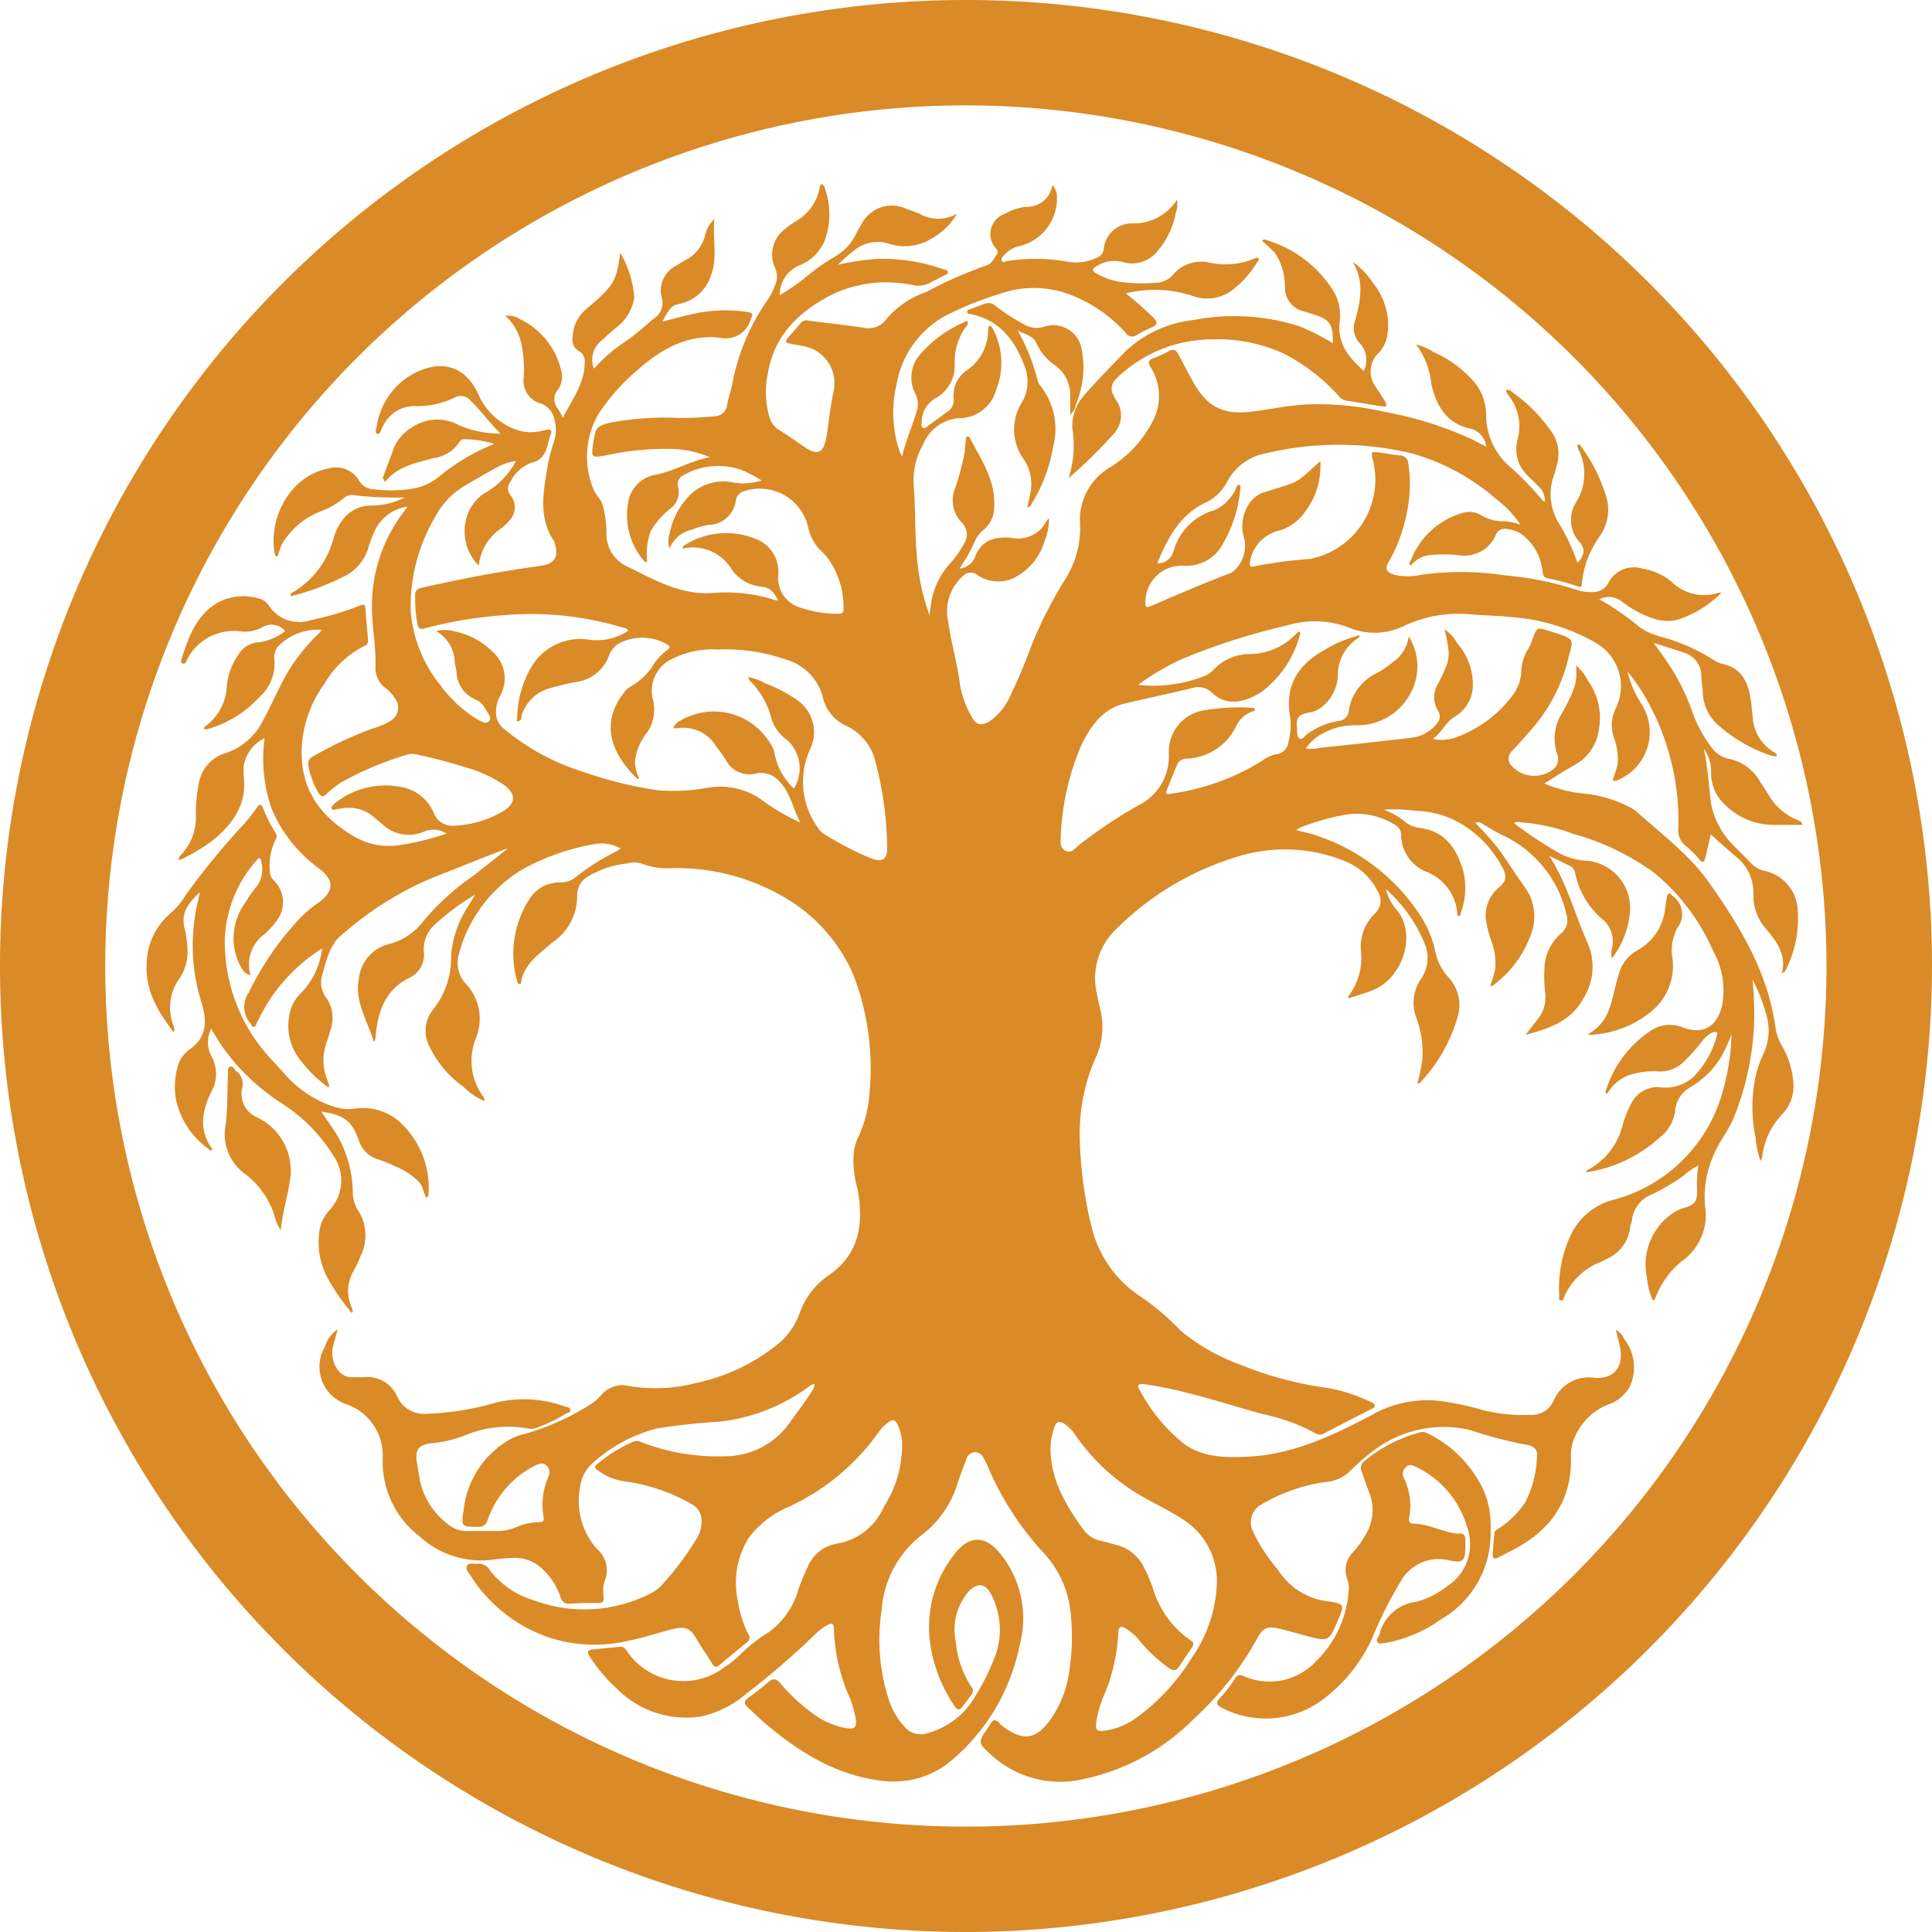
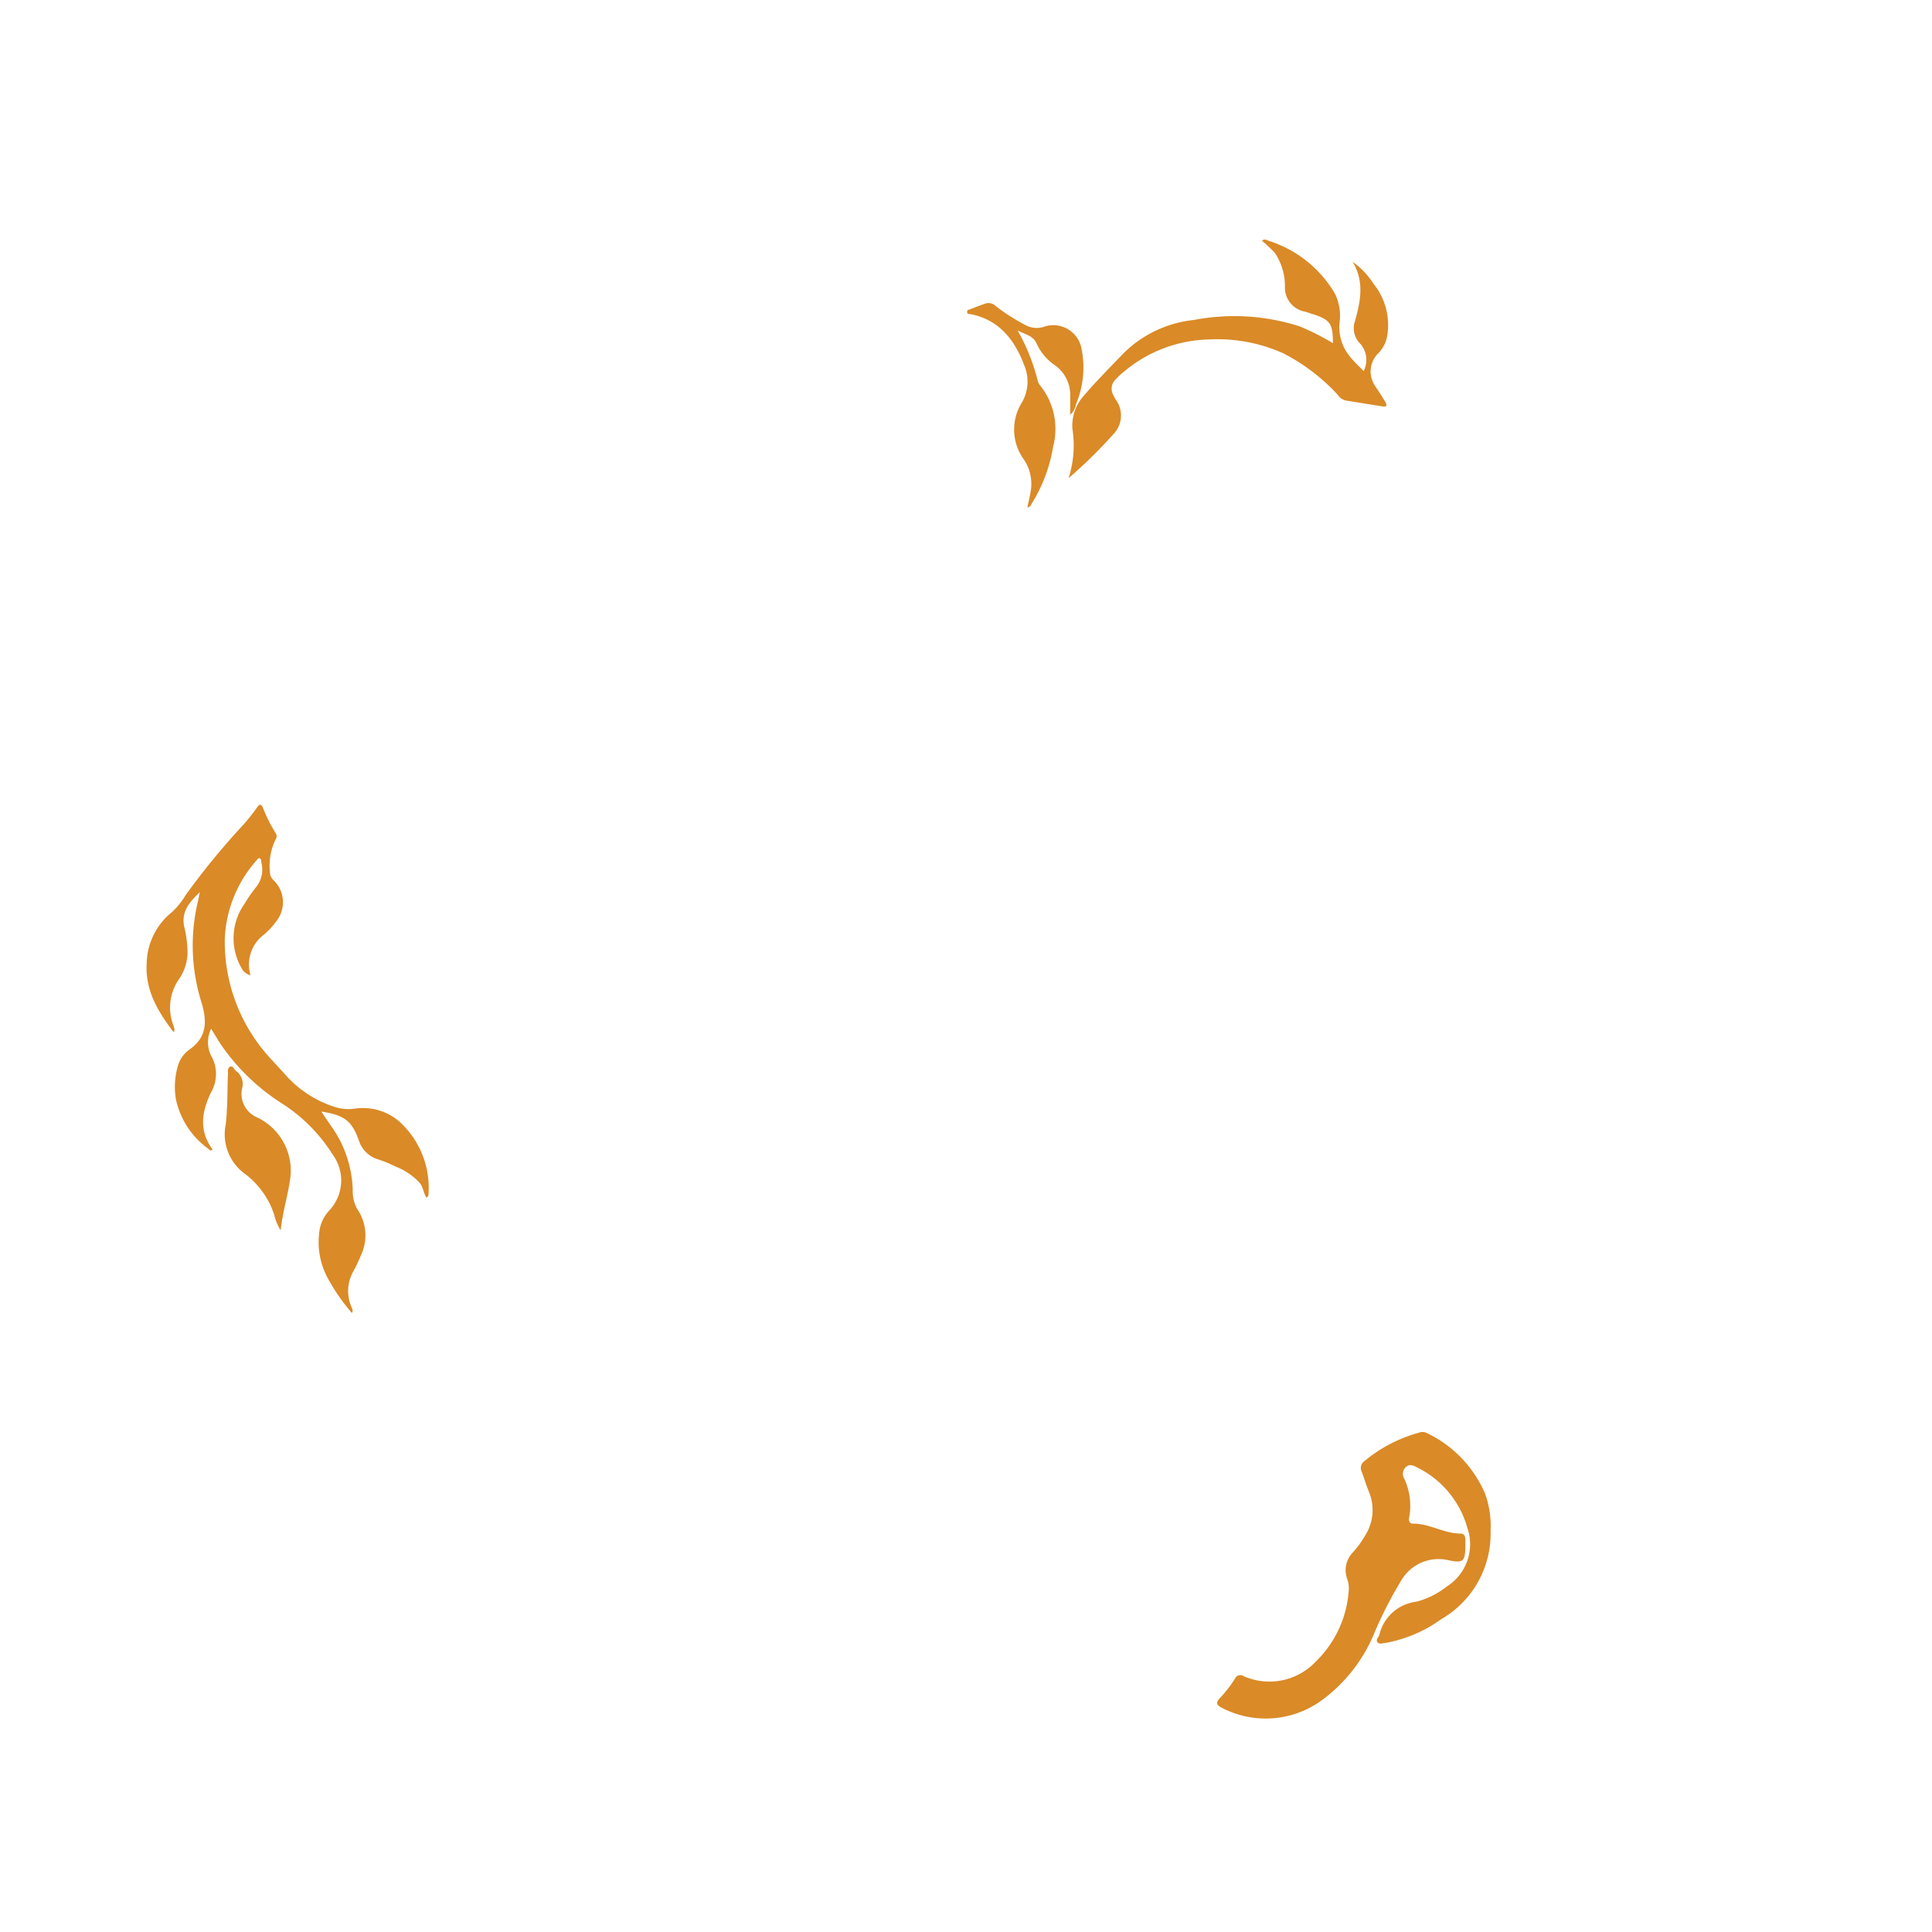
<svg xmlns="http://www.w3.org/2000/svg" viewBox="0 0 151.44 151.44">
  <defs>
    <style>.cls-1{fill:#da8a27;}</style>
  </defs>
  <title>Asset 1</title>
  <g id="Layer_2" data-name="Layer 2">
    <g id="Layer_1-2" data-name="Layer 1">
-       <path class="cls-1" d="M75.72,151.44a75.72,75.72,0,1,1,75.72-75.72A75.81,75.81,0,0,1,75.72,151.44Zm0-143.18a67.46,67.46,0,1,0,67.45,67.46A67.53,67.53,0,0,0,75.72,8.26Z" />
-       <path class="cls-1" d="M63.86,108.51a.44.44,0,0,0-.4.14,14.58,14.58,0,0,1-7.05,2.79,47.53,47.53,0,0,0-4.91.53,11.91,11.91,0,0,0-5.09,2.76,2.91,2.91,0,0,0-.94,1.84,5.66,5.66,0,0,0,1.3,4.82,2.21,2.21,0,0,1,.61,2.58,2.59,2.59,0,0,0-.05,1.24c0,.32-.09.44-.41.44-.78,0-1.55,0-2.33.06-.37,0-.53-.18-.65-.51a5.32,5.32,0,0,0-1.47-2.26,3.08,3.08,0,0,0-2.34-.82,14.33,14.33,0,0,0-1.47.13,7.11,7.11,0,0,1-5.77-1.82A7.37,7.37,0,0,1,30,114.26a4.24,4.24,0,0,0-2.85-4.19,3.1,3.1,0,0,1-1.68-4.51,2.43,2.43,0,0,1,1-1.35c-.13.47-.26.9-.36,1.33a2.19,2.19,0,0,0,.3,1.74,1.36,1.36,0,0,0,1.24.67h.85a2.57,2.57,0,0,1,2.64,1.52,2.29,2.29,0,0,0,2.32,1.35,21.67,21.67,0,0,0,5.37-.87,9.41,9.41,0,0,1,5.48.31c.14.06.38,0,.39.26s-.2.2-.32.28a12.49,12.49,0,0,1-2.3,1.11,1.28,1.28,0,0,1-.67.07,8.7,8.7,0,0,0-4.86.49,9.53,9.53,0,0,1-2.75.66c-1,.12-1.28.53-1.12,1.5.06.39.13.78.19,1.17a5.83,5.83,0,0,0,2.22,3.66,2.34,2.34,0,0,0,1.51.55c.76,0,1.52,0,2.28,0a3.81,3.81,0,0,0,1.6-.31,4.5,4.5,0,0,1,1.77-.38c.3,0,.42-.1.36-.4a5.47,5.47,0,0,1,.38-3.17.74.74,0,0,0-.17-.89c-.29-.26-.57-.1-.84,0a7.53,7.53,0,0,0-3.76,4.29.67.67,0,0,1-.74.53c-1.32,0-1.33,0-1.14-1.3a7.25,7.25,0,0,1,3.38-5.4,3.92,3.92,0,0,1,1.3-.55,19.55,19.55,0,0,0,5.37-2.42,3.5,3.5,0,0,0,.76-.68,2.16,2.16,0,0,1,2.15-.69,12.58,12.58,0,0,0,5.25-.23,15.16,15.16,0,0,0,6.23-2.9,5.53,5.53,0,0,0,1.88-2.52,6,6,0,0,1,2.26-3c2.46-1.67,2.79-4.07,2.31-6.75a8.1,8.1,0,0,1-.3-3,4.16,4.16,0,0,1,.29-1,9.51,9.51,0,0,0,.94-3.6,20.44,20.44,0,0,0-1.28-9.26,13,13,0,0,0-5.69-6.21,16.73,16.73,0,0,0-8.62-2.12,5.54,5.54,0,0,1-2.28-.36,2.06,2.06,0,0,0-1.18,0,7.39,7.39,0,0,0-3,1,1.69,1.69,0,0,0-.87,1.5,4.36,4.36,0,0,1-1.84,3.61l-.31.25c-1,.85-2.1,1.65-2.27,3.09-.2,0-.24-.06-.26-.15a7.87,7.87,0,0,1,.92-6.48,2.76,2.76,0,0,1,2.43-1.34,1.83,1.83,0,0,0,1.26-.45,18,18,0,0,1,3.17-2l.31-.21a3.07,3.07,0,0,0-1.83-.38,18,18,0,0,0-5.84,2,11,11,0,0,0-5,6.62,2.42,2.42,0,0,0,.51,2.34,4,4,0,0,1,.8,4.32A4.74,4.74,0,0,0,37.91,86c.05.08.13.15,0,.29a5.59,5.59,0,0,1-1.56-1.08A8.29,8.29,0,0,1,33.65,82a2.62,2.62,0,0,1,.25-2.8,6.54,6.54,0,0,0,1.46-4.36,8.46,8.46,0,0,1,1.46-4c.11-.2.23-.39.41-.7A18,18,0,0,0,35,71.68c-.29.23-.57.49-.86.74a2.61,2.61,0,0,0-.92,2.17A2,2,0,0,1,32,76.69c-1.8.92-2.35,2.57-2.55,4.41,0,.18,0,.38-.15.59-.46-1.65-1.5-3.1-1.18-4.9A3.13,3.13,0,0,1,30.49,74a4.87,4.87,0,0,0,2.69-1.79,19.73,19.73,0,0,1,3.94-3.58c.9-.71,1.81-1.41,2.7-2.14C37.88,67.19,36,68,34.1,68.72a26,26,0,0,0-7.3,4.55c-.95.75-1.21,2-1.55,3.17a2,2,0,0,0,.39,1.86,2.87,2.87,0,0,1,.22,2.57c-.07.29-.17.58-.27.87a4.12,4.12,0,0,0,.1,3c0,.13.18.26.06.5a9.59,9.59,0,0,1-2.09-2,4.28,4.28,0,0,1-1-3.55,3.13,3.13,0,0,1,.93-1.85,5.89,5.89,0,0,0,1.65-3.49,13.58,13.58,0,0,0-4.09,4,17.4,17.4,0,0,0-1,1.79c-.06.13-.09.33-.26.35s-.19-.2-.28-.31a1.93,1.93,0,0,1-.11-2.38,23.47,23.47,0,0,1,4.09-5.91A10.38,10.38,0,0,1,25,70.73c1.19-.89,1.22-1.72,0-2.66a11.06,11.06,0,0,1-3.74-4.76,12,12,0,0,1-.52-5.44A2.91,2.91,0,0,0,19.11,60a5.54,5.54,0,0,0,0,.91c.24,2.2-.9,3.72-2.48,5a14,14,0,0,1-2.56,1.51c-.11-.15,0-.22,0-.28a4.33,4.33,0,0,0,1.28-3.4,13.21,13.21,0,0,1,.22-2.26,3,3,0,0,1,2-2.41,5.06,5.06,0,0,0,3.07-2.64c.77-1.4,1.34-2.89,2.22-4.23A14.9,14.9,0,0,1,25,49.64c.07-.08.19-.13.17-.27a4.28,4.28,0,0,0-3.43,1.37,1.36,1.36,0,0,0-.23,1,3.52,3.52,0,0,1-1.17,2.9,8.74,8.74,0,0,1-4,2.49.42.42,0,0,1-.35,0S16,57,16,57a4.15,4.15,0,0,0,1.78-3.22,5.12,5.12,0,0,1,.91-2.47,1.93,1.93,0,0,1,1.48-.95,4.25,4.25,0,0,0,2.18-.89,1.39,1.39,0,0,0-1.83-.28,2.9,2.9,0,0,1-1.6.31,4.1,4.1,0,0,0-4.26,2.21c-.07.13-.12.39-.34.29s-.1-.29-.06-.43c.53-1.65,1.11-3.28,2.7-4.27a4.22,4.22,0,0,1,3.35-.38,1.25,1.25,0,0,1,.77.56A2.85,2.85,0,0,0,24.4,48.6a22.41,22.41,0,0,0,3.65-1.07c.55-.23.57-.2.61.41s.12,1.4.18,2.09c0,.24.05.47-.23.58a7.54,7.54,0,0,0-3.19,3,9.27,9.27,0,0,0-1.77,5.07c-.12,3.13,1.42,5.29,4,6.82a5.37,5.37,0,0,0,3.76.73A20.32,20.32,0,0,0,35,65.34a1.88,1.88,0,0,0-1.68-.19,3,3,0,0,1-3.42-.61l-.45-.36a3,3,0,0,0-2.77-.79c-.22,0-.59.17-.68,0s.24-.43.44-.57a6.31,6.31,0,0,1,4.9-1.15A3.41,3.41,0,0,1,34,63.72a1.56,1.56,0,0,0,1.65,1,8.21,8.21,0,0,0,3.78-1.13c1-.59,1.06-1.35.07-2.07a10.33,10.33,0,0,0-3-1.37,38.59,38.59,0,0,0-3.79-1,1.48,1.48,0,0,0-.78,0,25.45,25.45,0,0,0-5,2.07,6.75,6.75,0,0,0-1.32,1c-.32.32-.47.22-.67-.11A6.48,6.48,0,0,1,24.17,60a.61.61,0,0,1,.36-.7,28.79,28.79,0,0,1,4.67-2.19,5.63,5.63,0,0,0,1.36-.58,1.2,1.2,0,0,0,.36-1.85,2.79,2.79,0,0,0-.61-.67,2,2,0,0,1-.88-1.7c.06-1.47-.23-2.91-.27-4.37A12.18,12.18,0,0,1,31.74,40c.07-.09.13-.19.21-.29a3.34,3.34,0,0,0-2.59,1.93,9.13,9.13,0,0,0-.45,1.17,3.68,3.68,0,0,1-2.1,2.45,19.54,19.54,0,0,1-4,1.47c-.09-.23.08-.27.18-.32a7,7,0,0,0,3.17-4.27,4.25,4.25,0,0,1,.86-1.59,2.76,2.76,0,0,1,2.12-.92A5.86,5.86,0,0,0,31.71,39l-.51,0a28.54,28.54,0,0,1-3.46-.18A.91.91,0,0,0,27,39a6.26,6.26,0,0,1-1.91,1.1,6,6,0,0,0-3,2.58,5.69,5.69,0,0,0-.32.93c-.18,0-.2-.07-.22-.17-.55-2.54,1-6.15,4.3-6.74a2.08,2.08,0,0,1,2.31,1,1.37,1.37,0,0,0,1.14.65,10.33,10.33,0,0,0,2.72,0,4.6,4.6,0,0,0,2.41-1,15.94,15.94,0,0,1,4.31-2.55,7.92,7.92,0,0,0-2.19-.37c-.19,0-.41,0-.51.18a2.91,2.91,0,0,1-2.1,1.31c-1.38.38-2.78.63-3.76,1.86L30,37.47c.28-.75.56-1.49.83-2.24a3.32,3.32,0,0,1,1.39-1.68A3.53,3.53,0,0,1,36,33.34a8.18,8.18,0,0,0,3.24.65c-.88-.86-1.52-1.78-2.32-2.55a1,1,0,0,0-1.29-.27,6.78,6.78,0,0,1-3.25.66A2.73,2.73,0,0,0,30,33.44c-.13.21-.2.66-.44.56s0-.51,0-.76a5.68,5.68,0,0,1,2.94-4c2.17-1.09,4-.52,5,1.68A5.05,5.05,0,0,0,41,33.83a3.79,3.79,0,0,0,1.74-.13c.42-.07.6,0,.39.44l-.09.27c-.2.83-.33,1.63-1.43,1.88A3,3,0,0,0,40,37.79a.79.79,0,0,0,0,1,1.52,1.52,0,0,1-.12,2.07,4.35,4.35,0,0,1-.48.48,4,4,0,0,0-1.87,3,3.82,3.82,0,0,1-1-3.61,3.38,3.38,0,0,1,1.67-2.2,6.28,6.28,0,0,0,2.25-2.4,4.59,4.59,0,0,0-1.71.62c-.78.43-1.56.88-2.32,1.33a6.27,6.27,0,0,0-2.4,2.6,13.79,13.79,0,0,0-1.83,7.17,10.48,10.48,0,0,0,2.27,5.78A10.37,10.37,0,0,0,36.83,56a3.93,3.93,0,0,0,.42.29c.35.17.8.54,1.08.25s-.13-.69-.3-1a1.56,1.56,0,0,0-.78-.72,2.43,2.43,0,0,1-1.46-2c0-.3-.1-.6-.14-.9a2.91,2.91,0,0,0-1.46-2.45,2.65,2.65,0,0,1,1.35,0,5.92,5.92,0,0,1,3.07,1.62,2.78,2.78,0,0,1,.58,3.48,2.54,2.54,0,0,0-.3,1.48,1.63,1.63,0,0,0,.52,1,17.93,17.93,0,0,0,6.18,3.41,31.53,31.53,0,0,0,6,1.49,15.38,15.38,0,0,0,4-.22,5.6,5.6,0,0,1,4.28,1.09,16.63,16.63,0,0,0,2.86,1.65c-.6-1.16-.79-2.37-1.67-3.25a1.86,1.86,0,0,0-1.8-.59,2.06,2.06,0,0,1-2.36-1.06c-.24-.38-.53-.74-.79-1.11a3,3,0,0,0-3-1.38c-.09,0-.18,0-.33,0a1,1,0,0,1,.53-.58,5.17,5.17,0,0,1,7.2,2,1.56,1.56,0,0,1,.2.53,5,5,0,0,0,1.52,2.78A3,3,0,0,0,61.69,58a3.24,3.24,0,0,1-1.22-1.67,6.37,6.37,0,0,0-1.77-3.05s0-.1-.07-.21a4.39,4.39,0,0,1,1.33.48,11.6,11.6,0,0,1,2.56,1.35,3.05,3.05,0,0,1,1,3.78,6.17,6.17,0,0,0,.63,6.26,1.5,1.5,0,0,0,.44.43,25.15,25.15,0,0,0,3.68,1.91c.88.34,1.3.09,1.27-.85a27.29,27.29,0,0,0-.92-6.73,4.16,4.16,0,0,0-2.25-2.79,3.24,3.24,0,0,1-1.89-2.34,4.15,4.15,0,0,0-2.84-2.86,14.63,14.63,0,0,0-5.37-.8,7.08,7.08,0,0,0-3.42.66,2.78,2.78,0,0,0-1.65,3.36,3.17,3.17,0,0,1-.44,2.44,4.46,4.46,0,0,0-1,2.38,4.16,4.16,0,0,0,.34,1.3c-.07,0-.12,0-.14,0-2-1.93-3-4.32-1-6.82a1.19,1.19,0,0,1,.36-.35,5,5,0,0,0,2-1.94,5,5,0,0,1,1-1c.19-.15.23-.28,0-.41a3.85,3.85,0,0,0-3.48-.24,1.87,1.87,0,0,0-1.07,1,3.18,3.18,0,0,1-2.56,2.16,17.67,17.67,0,0,0-2.15.51,3.16,3.16,0,0,0-2.18,2.15c0,.15,0,.35-.23.42s-.12-.1-.11-.16a8.09,8.09,0,0,1,1.19-4.22,4.44,4.44,0,0,1,4.49-2,4.47,4.47,0,0,0,3-.69c0-.22-.23-.21-.35-.25a24.76,24.76,0,0,0-9.21-1,33.33,33.33,0,0,0-6.43,1.06c-.27.07-.43,0-.49-.29a10,10,0,0,1-.19-2.38c0-.4.28-.48.59-.55,2.09-.46,4.19-.9,6.3-1.25,1-.17,2-.31,3-.46s1.34-.64,1.08-1.62a.86.86,0,0,0-.1-.32c-1.26-1.88-.81-3.9-.49-5.9a13.4,13.4,0,0,1,.49-1.86,3.19,3.19,0,0,0,0-1.91,1.61,1.61,0,0,0-1-1.09,1.83,1.83,0,0,1-1.37-2,9.86,9.86,0,0,0-.2-2.76,4,4,0,0,0-1.25-2.13,1.76,1.76,0,0,1,1.17.27,5.94,5.94,0,0,1,3.21,4,1.8,1.8,0,0,1-.24,1.52,1.12,1.12,0,0,0,0,1.5,6.39,6.39,0,0,1,.38.71c.71-1.43,1.72-2.68,1.71-4.35a.85.85,0,0,0-.46-.88,1,1,0,0,1-.49-1,3,3,0,0,1,1-2.23c.33-.28.66-.56,1-.86,1.29-1.23,1.45-1.56,1.74-3.61a8.08,8.08,0,0,1,1.1,3.52,3.68,3.68,0,0,1-1.53,2.42L47,26.83a1.88,1.88,0,0,0-.44,2.07A12.62,12.62,0,0,1,49,26.78c.85-.55,1.56-1.26,2.35-1.88a1.42,1.42,0,0,0,.53-1.52A2.19,2.19,0,0,1,53,20.83c.32-.21.65-.4,1-.59a3,3,0,0,0,1.26-1.76A2.49,2.49,0,0,1,56,17.17c-.16,1.56.28,3-.28,4.44a3.28,3.28,0,0,1-2.52,2.22c-.7.13-.92.76-1.29,1.38.85-.21,1.58-.42,2.32-.58a11.63,11.63,0,0,1,4.24-.19c.59.09.58.12.35.65a2,2,0,0,1-2.32,1.39c-2.59-.32-4.74.9-6.61,2.6a15.41,15.41,0,0,0-3,3.41,6.67,6.67,0,0,0-.39,5.81c.14.45.55.76.72,1.22a8.14,8.14,0,0,1,.32,2.24,2.77,2.77,0,0,0,1.58,2.62c2.14,1.06,4.27,2.29,6.75,2.1a12.59,12.59,0,0,1,4.92.57,1.19,1.19,0,0,0,.2,0c-.3-.55-.57-1-1.28-1.06a3.26,3.26,0,0,1-2.32-1.3A3.55,3.55,0,0,0,53.52,43a.18.18,0,0,1,.08-.23,6.12,6.12,0,0,1,5.95-.39A2.75,2.75,0,0,1,61,45.11a2.42,2.42,0,0,0,1.77,2.53,9.2,9.2,0,0,0,2.85.47c.27,0,.53,0,.5-.39a6.5,6.5,0,0,0-1.39-4.17c-.12-.14-.27-.26-.4-.4a3.66,3.66,0,0,1-1-1.9,3.89,3.89,0,0,0-5.05-2.73.85.85,0,0,0-.6.69,2.18,2.18,0,0,1-2.12,1.93,6,6,0,0,0-1.36.39A2.41,2.41,0,0,0,52.48,43a1.85,1.85,0,0,1,0-1.14,5.85,5.85,0,0,1,1.66-3.11,3.74,3.74,0,0,1,3.38-.92,4.59,4.59,0,0,0,2.17-.17,9.42,9.42,0,0,0-1.59-.83,5.47,5.47,0,0,0-4.49.4.79.79,0,0,0-.46.95,1.57,1.57,0,0,1-.58,1.67A6.36,6.36,0,0,0,51,41.64,5.33,5.33,0,0,0,50.73,44c-.1.08-.17.06-.22,0a5.5,5.5,0,0,1-1.28-4.56,2.61,2.61,0,0,1,2.22-2.24c1.46-.29,2.73-1.11,4.2-1.36a8.09,8.09,0,0,0-3-.65,21.67,21.67,0,0,0-5.08.49c-1.24.22-1.24.21-1.06-1s.28-1.32,1.55-1.59a23.44,23.44,0,0,1,5.15-.33A24.93,24.93,0,0,0,56,32.63a1,1,0,0,0,1-.89c.12-.67.36-1.32.47-2a16.85,16.85,0,0,1,2.72-6.26,5.1,5.1,0,0,0,.56-1.12,1.58,1.58,0,0,0,0-1.36,2.5,2.5,0,0,1,.72-3,9,9,0,0,1,.88-.64,3.83,3.83,0,0,0,1.91-2.69.24.24,0,0,1,.14-.23c.19.06.23.24.28.39a6.05,6.05,0,0,1-.05,4.07,3.6,3.6,0,0,1-2.06,1.94,2.48,2.48,0,0,0-1.45,2.3,19.84,19.84,0,0,0,1.85-1.25,17.49,17.49,0,0,1,2.39-1.73,4.08,4.08,0,0,0,1.74-1.82,6.75,6.75,0,0,1,.39-.69A2.67,2.67,0,0,1,71,16.35c.36.12.71.26,1.07.4a2.92,2.92,0,0,0,2.94,0,5.15,5.15,0,0,1-2.08,2,3.93,3.93,0,0,1-3.19.37,2.88,2.88,0,0,0-2.78.51,11.19,11.19,0,0,0-1.27,1.12,21.05,21.05,0,0,1,2.92-.45,14.3,14.3,0,0,1,5.46.85c.11,0,.24.08.24.21s-.14.16-.24.21l-1.17.59a1.89,1.89,0,0,1-1.24.21,10,10,0,0,0-6.28.64c-2.65,1.32-4.68,3.18-5.19,6.26a7,7,0,0,0,.14,3.48,1.82,1.82,0,0,0,.81,1c.67.4,1.29.87,1.94,1.3,1,.67,1.45.48,1.69-.73.09-.46.14-.94.2-1.41.1-.77.22-1.53.38-2.29a2.94,2.94,0,0,0-2.38-3.49l-1.12-.21c-.28-.05-.3-.19-.13-.39.36-.41.72-.82,1.08-1.25a.56.56,0,0,1,.56-.15c1.43.19,2.86.34,4.29.55a1.73,1.73,0,0,0,1.87-.72,7.19,7.19,0,0,1,3.08-2.07,33.82,33.82,0,0,1,4.73-2.09c.41-.12.6-.56.83-.9.1-.16,0-.28-.08-.41a1.67,1.67,0,0,1,.64-2.71,4.68,4.68,0,0,1,1.66-.57,2,2,0,0,0,2.11-1.7,1.35,1.35,0,0,1,.36,1,3.85,3.85,0,0,1-2.89,3.77,2.25,2.25,0,0,0-1.18.64c-.13.16-.35.33-.26.53s.34,0,.52,0a14.3,14.3,0,0,1,4.57.05A3.77,3.77,0,0,0,86,20.19a.81.81,0,0,0,.52-.68,2.2,2.2,0,0,1,2.21-2,4,4,0,0,0,3.53-1.86,2.22,2.22,0,0,1-.1,1.06,6.42,6.42,0,0,1-1.4,2.94,2.55,2.55,0,0,1-2.75.89,2.61,2.61,0,0,0-2.07.33c-.4.23-.31.38,0,.57a5.77,5.77,0,0,0,1.81.65,12.54,12.54,0,0,0,3,.06A1.86,1.86,0,0,0,92,21.47a2.9,2.9,0,0,1,2.79-.89,5.85,5.85,0,0,0,3.67-.37s.1,0,.16,0c.1.16,0,.26-.09.36a7.63,7.63,0,0,1-1.73,2,3.26,3.26,0,0,1-3.3.63A9.45,9.45,0,0,0,88.25,23a27.16,27.16,0,0,1,2.18,1.92c.36.38.26.55-.15.74a11.47,11.47,0,0,0-1.16.59.6.6,0,0,1-.88-.15A11.23,11.23,0,0,0,84,23.14a8,8,0,0,0-5.67-.09,25.67,25.67,0,0,0-4.22,1.7,7.6,7.6,0,0,0-3.83,5.37,9.56,9.56,0,0,0,0,4.45,5.13,5.13,0,0,0,.43,1.22c.3-1.29.82-2.41,1.15-3.58a1.72,1.72,0,0,0-.08-1.28,2.76,2.76,0,0,1,.45-3.27,9.68,9.68,0,0,1,3.6-2.51c.11.3-.08.42-.18.56a4.66,4.66,0,0,0-.82,2.79,2.88,2.88,0,0,1-1.42,2.67A2.16,2.16,0,0,0,72.25,33c0,.19-.08.42.11.53s.3-.1.44-.2c.46-.32.92-.66,1.38-1a1.1,1.1,0,0,0,.58-1A2.41,2.41,0,0,1,75.82,29a3.78,3.78,0,0,0,1.63-3.16c0-.11,0-.26.12-.29s.21.14.27.25a5.69,5.69,0,0,1,.23,4.79,3,3,0,0,1-3,2.19,3.33,3.33,0,0,0-2.72,2.07,5.71,5.71,0,0,0-.73,3.21c.15,1.85.08,3.71.25,5.56a17.63,17.63,0,0,0,1,4.63c0-.35.07-.56.09-.77a6,6,0,0,1,1.58-3.39,7.59,7.59,0,0,0,1-1.43A1.31,1.31,0,0,0,75.42,41a2.51,2.51,0,0,1-.59-2.63,19.76,19.76,0,0,0,.8-3c0-.3.05-.6.08-.9,0-.1,0-.2.11-.25s.17.06.21.13c.9,1.69,2,3.3,1.9,5.34a2.31,2.31,0,0,1-.88,1.88,2.27,2.27,0,0,0-.69,1,13,13,0,0,1-1.16,2,1.47,1.47,0,0,0,1.21-.86c.49-1.37,1.53-1.65,2.82-1.56a2.52,2.52,0,0,0,2.58-.94,3.76,3.76,0,0,1,.41-.6,4.4,4.4,0,0,1-.34,1.8,4.7,4.7,0,0,1-2,2.66,2.89,2.89,0,0,1-3.27,0,.83.83,0,0,0-1.13.08,3.73,3.73,0,0,0-1.15,3.62c.23,1.65.72,3.25.92,4.91a8,8,0,0,0,.88,2.45c.35.69.77.81,1.43.41a4.58,4.58,0,0,0,1.56-1.85,45.31,45.31,0,0,0,1.77-4.19,33.78,33.78,0,0,1,2.64-5.15A7.52,7.52,0,0,0,84.66,41,4.75,4.75,0,0,1,87,36.64a9.14,9.14,0,0,0,3.28-3.48,4.23,4.23,0,0,0-.09-4.38c-.21-.33-.2-.54.2-.69a9.89,9.89,0,0,0,1.24-.57c.38-.21.58-.07.75.27.37.71.74,1.41,1.12,2.11,1.1,2,2.39,2.65,4.68,2.36,1.43-.18,2.84-.49,4.28-.56a23.54,23.54,0,0,1,6.09.59,28.37,28.37,0,0,1,6.86,2.16c.35.18.69.39,1.09.55a1.64,1.64,0,0,0-.75-1.19,1.38,1.38,0,0,0-.41-.19c-1.91-.38-2.73-1.75-3.14-3.49A6.18,6.18,0,0,0,111,27a4.62,4.62,0,0,1,1.38.6A9.2,9.2,0,0,1,115.61,30a4.11,4.11,0,0,1,.88,2.47,5.39,5.39,0,0,0,2,4.23,24.15,24.15,0,0,1,2.33,2.41c.07.08.11.2.28.2a1.59,1.59,0,0,0-.56-1.24c-.25-.28-.55-.52-.8-.8a2.84,2.84,0,0,1-.8-2.77,3.88,3.88,0,0,0-.65-3.45.78.78,0,0,1-.23-.47c.21-.1.35.07.48.16a12.39,12.39,0,0,1,3,3,3,3,0,0,1,.51,2.64c-.07.28-.13.56-.22.82a4.33,4.33,0,0,0,.31,3.73,15.81,15.81,0,0,1,1.51,3.19c.55-.55.62-1.12.21-1.57a2.6,2.6,0,0,1-.38-3.08l0,0a4.22,4.22,0,0,0,.33-4.07.88.88,0,0,1-.15-.56c.05,0,.13,0,.15,0a12.6,12.6,0,0,1,2.19,4.45,3.65,3.65,0,0,1-.68,2.85,7.46,7.46,0,0,0-1.32,3.58c0,.31-.15.32-.35.24a16,16,0,0,0-2.35-.63c-.32-.06-.35-.29-.39-.55a4.14,4.14,0,0,0-1.53-2.82,2.39,2.39,0,0,0-1.25-.49.75.75,0,0,0-.9.51,2.69,2.69,0,0,1-2.89,1.54,10.68,10.68,0,0,0-2.33,0,2.23,2.23,0,0,0-1.43.82c-.19-.17-.08-.3,0-.4a6.19,6.19,0,0,1,4.08-3.74,1.78,1.78,0,0,1,1.43.18,3.34,3.34,0,0,0,1.79.48,4.2,4.2,0,0,1,1.3.27,8,8,0,0,0-1.89-2,17.12,17.12,0,0,0-6.59-3.58,24.64,24.64,0,0,0-11.55,0,4.29,4.29,0,0,0-3,2.29,3.66,3.66,0,0,1-1.73,1.59c-2,1-2.91,2.79-3.71,4.73a1.29,1.29,0,0,0,1.29-1A4.62,4.62,0,0,1,95.15,40a3.28,3.28,0,0,0,1.71-1.67c0-.1.1-.21.16-.31s.06,0,.1,0a.16.16,0,0,1,.11.22,10.45,10.45,0,0,1-1.56,4.7,3.2,3.2,0,0,1-2.89,1.4,2.86,2.86,0,0,0-3,2.85c0,.32,0,.48.4.33,2.11-.9,4.21-1.83,6.36-2.63a2.62,2.62,0,0,0,1-2.63,3.23,3.23,0,0,1,.25-2.58,2.28,2.28,0,0,1,1.32-1.1l1.25-.39c1.37-.42,1.37-.42,3.13-2.05a5.93,5.93,0,0,1-1.21,4,3.76,3.76,0,0,1-2,1.45A3,3,0,0,0,98,43.94c-.07.35-.09.57.43.43a35.88,35.88,0,0,1,4.27-.56,6.34,6.34,0,0,0,4.93-7.7c-.19-.71-.18-.72.58-.63.5.07,1,.17,1.52.22a.66.66,0,0,1,.66.63,10.73,10.73,0,0,1-.07,3.62,12.51,12.51,0,0,1-1.47,4.1c-.31.54-.18.8.43,1a4.69,4.69,0,0,0,2.14,0,23,23,0,0,1,6.63.06,24.53,24.53,0,0,1,5.61,1.15,3.23,3.23,0,0,0,1.12.15,1.37,1.37,0,0,0,1.28-.69,2.24,2.24,0,0,1,2.68-1.15,4.87,4.87,0,0,1,2.25,1,3.66,3.66,0,0,0,3.73.89s.11,0,.22,0a8.5,8.5,0,0,1-3.42,2.11,3.36,3.36,0,0,1-2-.11,8.61,8.61,0,0,1-2.38-1.3,1.65,1.65,0,0,0-1.78-.19,21.28,21.28,0,0,1,3.21,2.23,5.73,5.73,0,0,0,1.89.78,15.12,15.12,0,0,1,3.86,1.75,2.5,2.5,0,0,0,.73.32c1.52.35,2,1.49,2.19,2.84.06.42.09.83.14,1.25A3.44,3.44,0,0,0,139,58.93c.13.07.29.13.27.36a2.91,2.91,0,0,1-1-.26,11.92,11.92,0,0,1-3.53-2.14,3.55,3.55,0,0,1-1.26-2.46c0-.45-.11-.9-.12-1.36A1.9,1.9,0,0,0,132,51.16c-.75-.26-1.51-.49-2.38-.77.36.5.66.91.95,1.33a17.31,17.31,0,0,1,2,3.83,10.14,10.14,0,0,0,1.71,3.19,2.22,2.22,0,0,0,1.25.74,3.63,3.63,0,0,1,2.44,1.8c.24.36.47.73.71,1.1a4.51,4.51,0,0,0,2.15,1.87l.36.17s0,.06.12.24c-.79,0-1.52,0-2.24,0a5.48,5.48,0,0,1-4.12-1.85,3.4,3.4,0,0,1-.83-2.25,2.91,2.91,0,0,0-.57-1.87c.33,1.52.39,2.94.58,4.35a6.43,6.43,0,0,0,2.06,3.53c.36.38.74.75,1.11,1.14a2,2,0,0,0,1,.55,3.28,3.28,0,0,1,2.61,3.06,8.82,8.82,0,0,1-1,4.83s-.08.06-.24.17c.37-1.51-.4-2.51-1.23-3.5a3.88,3.88,0,0,1-1-2.65,3.62,3.62,0,0,0-1.34-3c-.68-.57-1.34-1.16-2-1.77-.15.64-.28,1.24-.43,1.84-.07.33-.2.44-.47.12a6.31,6.31,0,0,0-1-1,1.55,1.55,0,0,1-.64-1.46,19.47,19.47,0,0,0-2.5-10.09,15.09,15.09,0,0,0-1.49-2.18,8.44,8.44,0,0,0,1.1,2.56,4.07,4.07,0,0,1-1.65,5.86c-.18.08-.36.23-.62.11a10.34,10.34,0,0,0,.39-1.23,4.52,4.52,0,0,0-.27-2.06,3,3,0,0,1,.17-2.42,3.92,3.92,0,0,0-1.6-5.06,15.48,15.48,0,0,0-6.4-2c-1.15-.13-2.31-.14-3.46-.24a10,10,0,0,0-5.19.92,5.22,5.22,0,0,1-4.31.12,7.5,7.5,0,0,0-4.86-.16,51.36,51.36,0,0,0-8.27,2.65,19.81,19.81,0,0,0-3.39,2,10.91,10.91,0,0,0,5.18-.68,2,2,0,0,0,.7-.47,3.92,3.92,0,0,1,2.9-1.26,5.06,5.06,0,0,0,3.67-1.66,1.13,1.13,0,0,1,.18-.12c.19.18,0,.34,0,.47A8.22,8.22,0,0,1,99,54.15a4.68,4.68,0,0,1-1.81.8,2.39,2.39,0,0,1-2.2-.66,1.5,1.5,0,0,0-1.51-.36c-1.77.42-3.55.8-5.32,1.22S85.42,57,84.7,58.55a20.24,20.24,0,0,0-1.54,6.73c0,.49-.17,1.12.34,1.4s.81-.26,1.17-.51a36.44,36.44,0,0,1,4.58-3.05,4.27,4.27,0,0,0,2.37-4,3.3,3.3,0,0,1,2.93-3.47,16.32,16.32,0,0,1,3.56-.17c.1,0,.2,0,.25.11s-.13.16-.22.19a2.23,2.23,0,0,0-1.21,1.07,4.49,4.49,0,0,1-4,2.62.78.78,0,0,0-.7.58c-.28.62-.52,1.26-.77,1.89-.13.33,0,.33.3.28A18.33,18.33,0,0,0,99,59.59a2.46,2.46,0,0,1,1-.46,1.09,1.09,0,0,0,1-1,5,5,0,0,0,.13-1.92c-.44-2.44.6-4.1,2.67-5.25a9.81,9.81,0,0,1,2.8-1.17c-.05.11-.06.18-.1.2A3.44,3.44,0,0,0,104.87,53a3.34,3.34,0,0,1-1.2,2.37,2.06,2.06,0,0,1-1,.47c-.91.17-1.09.39-1,1.29,0,.27,0,.66.21.77s.43-.24.63-.39a5.64,5.64,0,0,1,2.44-1,.86.86,0,0,0,.77-.77,3.89,3.89,0,0,1,2.11-2.93,7.74,7.74,0,0,0,1.36-.92,2.85,2.85,0,0,0,1.23-2,4.36,4.36,0,0,1,.49,3.62,4.71,4.71,0,0,1-4.58,3.34,5.25,5.25,0,0,0-3.06.89,3.51,3.51,0,0,0-.91.93,3.19,3.19,0,0,0,1.17-.06c2.37-.25,4.74-.5,7.11-.78a3,3,0,0,0,2-1.12.81.81,0,0,0,.08-1,2,2,0,0,1,0-2.11c1-2,1-2.07.52-4.27a3.25,3.25,0,0,1,1,1.11,4.92,4.92,0,0,1,1.21,3.17,2.89,2.89,0,0,1-1.42,2.57c-.72.42-1,1.25-1.73,1.74a3.37,3.37,0,0,0,2.06-.21,9.61,9.61,0,0,0,4.16-3.15,3.36,3.36,0,0,0,.73-1.94,3.39,3.39,0,0,1,.52-1.72,4.77,4.77,0,0,0,.37-.83c.33-.89.34-.92,1.27-.62,2.25.73,1.9.51,1.45,2.45a13.17,13.17,0,0,1-3,5.48c-.43.51-.89,1-1.33,1.48a.8.8,0,0,0,0,1.21,2.39,2.39,0,0,0,3.12.3,1,1,0,0,0,.42-1.22,3.79,3.79,0,0,1,.35-3.23,12.57,12.57,0,0,0,1-2.09,4,4,0,0,0,.1-1.67,3.4,3.4,0,0,1,.94,1.18,5,5,0,0,1,.88,3.77,3.75,3.75,0,0,1-1.92,2.86c-.79.43-1.54.94-2.37,1.44a10.23,10.23,0,0,0,3.07.79,9.87,9.87,0,0,1,3.68,1.1,2.62,2.62,0,0,1,.43.27c2,1.82,4.17,3.39,5.72,5.59,2.47,3.5,4.68,7.14,5.24,11.52a4.23,4.23,0,0,0,.5,1.32,6.63,6.63,0,0,1,.89,3,3.19,3.19,0,0,1-.83,2.29,5.72,5.72,0,0,0-1.62,3.42A2.91,2.91,0,0,1,138,91a6.77,6.77,0,0,1-.38-1.79A11.59,11.59,0,0,1,137.7,84a10,10,0,0,1,.52-1.38,4.24,4.24,0,0,0,.27-2.93,13.09,13.09,0,0,0-1.12-2.9,28.87,28.87,0,0,1,.14,2.93,22.27,22.27,0,0,1-1.65,8c-.44,1-1.17,1.86-1.57,2.9a8,8,0,0,0-.64,3.93,4.41,4.41,0,0,1-1.74,4.25,6.75,6.75,0,0,0-2.12,2.85.4.4,0,0,1-.23.29,5.57,5.57,0,0,1-.46-1.78,4.87,4.87,0,0,1,1.93-5,3.31,3.31,0,0,1,1-.49c.79-.22,1-.48,1-1.31a8.83,8.83,0,0,1,.1-2,5.12,5.12,0,0,0-1.18.81,16.89,16.89,0,0,1-2.5,1.47,2.44,2.44,0,0,0-1.52,1.91c0,.22-.13.44-.15.66a3.08,3.08,0,0,1-1.86,2.48c-.13.07-.26.15-.4.21a5.12,5.12,0,0,0-2.9,2.73c-.05.12-.08.35-.28.3s-.11-.25-.12-.39a9.85,9.85,0,0,1,.91-4.75,5.12,5.12,0,0,1,3.4-2.76,12.07,12.07,0,0,0,8.55-8.65,17.55,17.55,0,0,0,.65-4.33,10.42,10.42,0,0,1-1,2.09,7.23,7.23,0,0,1-2.22,2.08,2.31,2.31,0,0,0-1.21,1.93,3.18,3.18,0,0,1-1.19,2,10.88,10.88,0,0,1-5.66,2.72.28.28,0,0,1-.09,0c0-.09,0-.14.11-.17a5.47,5.47,0,0,0,2.7-3.43,9.09,9.09,0,0,1,.76-1.9,2.34,2.34,0,0,1,2-1.16H130a3.32,3.32,0,0,0,2.7-.76,7.18,7.18,0,0,0,1.87-3.26c0-.09.09-.19,0-.27s-.21,0-.31,0a2.11,2.11,0,0,0-.79.63,14.33,14.33,0,0,1-1.51,1.7,2.62,2.62,0,0,1-2,.73,6,6,0,0,0-1.64.13A3.29,3.29,0,0,0,126,85.71c-.18,0-.17-.11-.14-.17a8.71,8.71,0,0,1,3.48-4.71,2.69,2.69,0,0,1,2.59-.29c1.62.6,2.71-.11,3.07-1.8a6.34,6.34,0,0,0-.72-4.21,16.51,16.51,0,0,0-4.57-6.08,19.6,19.6,0,0,0-6.37-3.08,15.11,15.11,0,0,0-4.2-.92.56.56,0,0,0-.46.07,29.92,29.92,0,0,0,3.7,2.44,5.19,5.19,0,0,0,1.85.5,3.72,3.72,0,0,1,3.51,4.25,7,7,0,0,1-1.38,3.41,1.43,1.43,0,0,1,0-.81,2.27,2.27,0,0,0-.71-2.22,6.38,6.38,0,0,1-2.19-3.7.74.74,0,0,0-.46-.54c-.46-.24-.94-.46-1.56-.76,1.42,2.19,2,4.61,3,6.81a4.67,4.67,0,0,1-.36,4.42c-.95,1.73-2.69,2.32-4.5,2.8.31-.39.6-.8.92-1.18a2.76,2.76,0,0,0,.62-2.12,10.63,10.63,0,0,1-.06-1.87,3.75,3.75,0,0,1,1.28-2.76,1.33,1.33,0,0,0,.47-1.42,9.07,9.07,0,0,0-5.13-6.35c-.47-.25-.93-.51-1.38-.79-.19-.12-.37-.26-.66-.12a22.05,22.05,0,0,1,1.89,2.12c.7,1,1.37,2.05,2.09,3.05a3.9,3.9,0,0,1,.37,3.6,8.55,8.55,0,0,1-2.9,3.92.29.29,0,0,1-.14.08s-.07,0-.15,0a8.25,8.25,0,0,0,.4-1.28,5,5,0,0,0-.3-2.24,8.43,8.43,0,0,1-.41-1.59,2.82,2.82,0,0,1,1-2.6c.57-.53.66-.8.3-1.53a8.79,8.79,0,0,0-3-3.31,7.29,7.29,0,0,0-3.81-1.17,12,12,0,0,0-2.5-.09,6.19,6.19,0,0,1,1.73,1,2.2,2.2,0,0,0,1.1.43c2,.27,2.87,1.64,3.38,3.34a5.68,5.68,0,0,1-.2,3.36c0,.09,0,.18-.17.19s-.08,0-.08,0a3.82,3.82,0,0,0-2.47-3.47,3.14,3.14,0,0,1-1.94-2.88.93.93,0,0,0-.53-.81,5.59,5.59,0,0,0-4-.74,17.74,17.74,0,0,0-3.43,1,2.23,2.23,0,0,0-.28.18c.46.12.84.19,1.21.3a15.54,15.54,0,0,1,8.7,6.66,8.3,8.3,0,0,1,1,2.54,4.33,4.33,0,0,0,1,2,3.19,3.19,0,0,1,.75,3.17,12.57,12.57,0,0,1-2.94,5.13,1,1,0,0,1-.21.08,15.42,15.42,0,0,0,.39-1.91,7.76,7.76,0,0,0-.46-3.24,3.3,3.3,0,0,1,.37-3.09,2.88,2.88,0,0,0,.24-2.82,11.51,11.51,0,0,0-3-4.19,3.9,3.9,0,0,0,.87,1.66c1.55,1.86.47,5.34-1.94,6.27-.61.24-1.25.42-1.89.63,0-.06,0-.13,0-.16a4.89,4.89,0,0,0,1-3.52,3.63,3.63,0,0,1,1.12-3,1.35,1.35,0,0,0,.18-1.73,4.8,4.8,0,0,0-2.54-2.34,12.5,12.5,0,0,0-8.79-.25,22.73,22.73,0,0,0-9.31,5.72,5.32,5.32,0,0,0-1.37,4.88c.07.38.14.75.24,1.11a5.78,5.78,0,0,1-.35,4,14.63,14.63,0,0,0-1.21,6.65,31.91,31.91,0,0,0,.89,6.46,9.09,9.09,0,0,0,4,5.64,19.45,19.45,0,0,1,3,2.58A15.67,15.67,0,0,0,97.3,107a28,28,0,0,0,6.91,1.82,12.7,12.7,0,0,1,3.22,1.07c.14.06.32.12.34.28s-.18.23-.31.29l-3.69,1.9a.59.59,0,0,1-.64,0A14.85,14.85,0,0,0,99,110.85c-2.56-.7-5.07-1.55-7.68-2.07-.56-.11-1.12-.21-1.68-.29-.26,0-.59,0-.35.38a13.39,13.39,0,0,0,3.63,4.39c1.61,1.07,3.43,1,5.27.9,3.43-.26,6.44-1.72,9.42-3.29a8.81,8.81,0,0,1,4.94-1.09,21,21,0,0,1,3.61.73,12.67,12.67,0,0,0,3.78.39,1.85,1.85,0,0,0,1.83-1.08A3,3,0,0,1,125,108c1.5.11,2.27-.84,2-2.33-.09-.46-.22-.9-.34-1.43a1.34,1.34,0,0,1,.64.7,3.61,3.61,0,0,1,.45,3.75,3,3,0,0,1-1.72,1.41,4.8,4.8,0,0,0-2.53,2.41,3.5,3.5,0,0,0-.36,1.77c.06,3.37-1.6,5.66-4.49,7.18l-1.26.65c-.27.13-.4,0-.38-.26,0-.55.09-1.1.13-1.64,0-.26.25-.33.42-.45a7.43,7.43,0,0,0,2-2,8.65,8.65,0,0,0,.92-3.66c.06-.54-.39-.81-.83-.85a34.87,34.87,0,0,1-4.44-1.16,9.08,9.08,0,0,0-7.36,1.48,18.24,18.24,0,0,0-2.11,1.82,3,3,0,0,1-1.78.77,13.5,13.5,0,0,0-5.22,1.85,1.59,1.59,0,0,0-.54,2,12.94,12.94,0,0,0,1.75,2.77c.07.09.16.17.22.26a5.35,5.35,0,0,0,4,2.49c1.22.19,1.22.27.72,1.44-.73,1.72-.73,1.72-2.53,1.25-.66-.18-1.31-.37-2-.54-1-.24-1.34-.11-1.77.67a24.73,24.73,0,0,1-5,6.37,17.13,17.13,0,0,1-9.39,4.87,8,8,0,0,1-6.47-2c-1.1-1-1.1-1-.27-2.18l.1-.15c.21-.47.48-.59.84-.12a1,1,0,0,0,.21.19c1.59,1.15,2.5,1,3.56-.31a8.54,8.54,0,0,0,1.61-3.78,17.79,17.79,0,0,0,.11-5.1,8,8,0,0,0-2.08-4.41,23.51,23.51,0,0,1-4.45-6.94,4,4,0,0,0-.27-.5.7.7,0,0,0-1.34.09c-.22.59-.45,1.17-.65,1.76a8.13,8.13,0,0,1-2.69,4.06,8.15,8.15,0,0,0-3.3,6,15.19,15.19,0,0,0,.55,7,5.58,5.58,0,0,0,1.28,2.19,1.61,1.61,0,0,0,1.7.48,6.2,6.2,0,0,0,3.86-3,17.51,17.51,0,0,0,1.6-3.32,6,6,0,0,0-.36-4.48c-.47-1-1.17-1.07-1.89-.23a4.58,4.58,0,0,0-.93,3.85,7.68,7.68,0,0,0,1.24,3.56.45.45,0,0,1,0,.58l-.72.95c-.22.31-.39.26-.59,0a11.87,11.87,0,0,1-1.91-4.77,9.2,9.2,0,0,1,2-7.34c1.1-1.35,2.37-1.27,3.46.11a8.06,8.06,0,0,1,1.51,7.24,15.85,15.85,0,0,1-5.68,9.26A7.09,7.09,0,0,1,69,139.57c-3.48-.44-6.33-2.22-8.95-4.42-.51-.42-1-.91-1.46-1.35-.31-.28-.25-.48.07-.72.55-.4,1.08-.82,1.61-1.26.32-.27.54-.25.85.07a14.47,14.47,0,0,0,3.08,2.76,6.33,6.33,0,0,0,2,.79c.79.15,1,0,.86-.82a8.48,8.48,0,0,0-.42-1.47,14.2,14.2,0,0,1-1.27-5.44c0-.43-.17-.55-.55-.31A4.32,4.32,0,0,0,64,128a60.41,60.41,0,0,1-5.41,4.69,8.4,8.4,0,0,1-3.55,1.84,7.62,7.62,0,0,1-6.67-2.15,12.76,12.76,0,0,1-2.13-2.5c-.24-.36-.22-.54.23-.59l2.15-.21c.25,0,.37.13.5.31a5.33,5.33,0,0,0,7.62,1.33,8.5,8.5,0,0,0,1.25-1,12.39,12.39,0,0,1,2.27-1.78,6.23,6.23,0,0,0,2.35-3.45c.21-.55.43-1.1.69-1.63A3,3,0,0,1,65.58,121a4.9,4.9,0,0,0,3.72-2.92A9,9,0,0,0,70.71,113a4.23,4.23,0,0,0-.31-1.26c-.21-.47-.42-.53-.82-.21a3.42,3.42,0,0,0-.68.69,17.72,17.72,0,0,1-7.14,5.92,7.57,7.57,0,0,0-3.09,2.43,6.69,6.69,0,0,0-.83,4.92,8.4,8.4,0,0,0,.81,2.59.45.45,0,0,1-.09.65c-.73.58-1.44,1.17-2.15,1.78-.25.22-.41.18-.58-.1-.42-.67-.88-1.33-1.27-2s-.76-.95-1.62-.76c-1.2.27-2.36.71-3.57.93a11.54,11.54,0,0,1-6.17-.17,11.78,11.78,0,0,1-6.3-4.88c-.16-.25-.44-.54-.29-.81s.52-.1.8-.14a1,1,0,0,1,1,.52,6.78,6.78,0,0,0,3.43,2.34,11.39,11.39,0,0,0,9.16-.54,2.84,2.84,0,0,0,.82-.6,22.51,22.51,0,0,0,2.74-3.62,2.53,2.53,0,0,0,.43-1.39,1.45,1.45,0,0,0-.8-1.4,14.3,14.3,0,0,0-5.35-1.79,4.61,4.61,0,0,1-2-.86c-.23-.14-.25-.31,0-.49A11.08,11.08,0,0,1,49.66,113a.74.74,0,0,1,.65.06,16.65,16.65,0,0,0,6.51,1.09A6.22,6.22,0,0,0,62,111.38c.55-.77,1.14-1.52,1.63-2.33A1,1,0,0,0,63.86,108.51Zm31.52,15.71a5.69,5.69,0,0,0-2.48-5c-1.08-.75-2.27-1.28-3.4-1.94a15.9,15.9,0,0,1-5.12-4.67,3.51,3.51,0,0,0-.93-1c-.37-.22-.64-.22-.79.24a5.08,5.08,0,0,0-.31,1.44C82.26,115.89,83.54,118,85,120a2.27,2.27,0,0,0,1.35.79c.39.09.77.2,1.16.31a3.29,3.29,0,0,1,2.06,1.57,12.26,12.26,0,0,1,.8,1.82,7.54,7.54,0,0,0,3,4.12c.27.16.18.34.06.53l-1,1.48c-.21.34-.45.38-.79.14a12.18,12.18,0,0,1-2.19-2,4.78,4.78,0,0,0-1.21-1.12c-.39-.22-.54-.17-.58.32a14.53,14.53,0,0,1-1,4.64,8.93,8.93,0,0,0-.72,2.32c-.09.68,0,.84.73.73a5.46,5.46,0,0,0,2.3-.93,16.19,16.19,0,0,0,4.43-4.75A10.87,10.87,0,0,0,95.38,124.22Z" />
      <path class="cls-1" d="M25.19,87.13c.51.8,1.06,1.48,1.46,2.26a9.22,9.22,0,0,1,1,3.89A2.88,2.88,0,0,0,28,94.77a3.63,3.63,0,0,1,.29,3.63,11.56,11.56,0,0,1-.55,1.18,3.12,3.12,0,0,0-.18,2.89,1.43,1.43,0,0,1,.09.27,1.32,1.32,0,0,1-.07.18,15.7,15.7,0,0,1-1.82-2.61,5.87,5.87,0,0,1-.75-3.55,3,3,0,0,1,.82-1.9,3.42,3.42,0,0,0,.26-4.34,12.94,12.94,0,0,0-3.95-4,16.69,16.69,0,0,1-4.87-4.71l-.72-1.17a2.38,2.38,0,0,0,0,2.11,2.87,2.87,0,0,1,0,2.86c-.72,1.49-1,3,.12,4.5-.2.15-.27,0-.36-.08a6.41,6.41,0,0,1-2.52-3.86,5.89,5.89,0,0,1,.13-2.54,2.42,2.42,0,0,1,.9-1.34c1.27-.88,1.48-2,1-3.63a14.89,14.89,0,0,1-.34-7.86c.06-.23.1-.47.18-.86-.85.8-1.44,1.53-1.23,2.66a8.54,8.54,0,0,1,.27,2.14,3.77,3.77,0,0,1-.66,2,3.87,3.87,0,0,0-.43,3.68c0,.13.15.26,0,.49-1.24-1.63-2.25-3.29-2.11-5.43a5.27,5.27,0,0,1,2-4,6.27,6.27,0,0,0,1.06-1.33A57.59,57.59,0,0,1,18.75,65a15.34,15.34,0,0,0,1.4-1.71c.19-.27.32-.28.45,0a11.74,11.74,0,0,0,1,2,.44.44,0,0,1,0,.52,4.64,4.64,0,0,0-.44,2.54.86.86,0,0,0,.3.66,2.39,2.39,0,0,1,.16,3.25,5.87,5.87,0,0,1-.93,1,2.91,2.91,0,0,0-1.05,3.18A1,1,0,0,1,19,76a4.68,4.68,0,0,1,.17-5.16,10.85,10.85,0,0,1,.87-1.26,2.2,2.2,0,0,0,.44-2c0-.11,0-.26-.12-.3s-.2.09-.27.18a9.9,9.9,0,0,0-2.47,6.12,13.5,13.5,0,0,0,3.8,9.62c.35.4.72.78,1.07,1.18a8.74,8.74,0,0,0,3.63,2.35,3.64,3.64,0,0,0,1.63.18,4.37,4.37,0,0,1,3.55,1,7,7,0,0,1,2.29,5.66c0,.11,0,.23-.17.3-.23-.35-.24-.81-.52-1.15a5.06,5.06,0,0,0-1.87-1.27,9.83,9.83,0,0,0-1.42-.58,2.24,2.24,0,0,1-1.47-1.45C27.58,87.85,27,87.41,25.19,87.13Z" />
      <path class="cls-1" d="M116.84,120a7.74,7.74,0,0,1-3.87,6.92,10.72,10.72,0,0,1-4.36,1.86c-.22,0-.49.15-.64-.06s.09-.38.15-.57a3.39,3.39,0,0,1,2.9-2.6,6.44,6.44,0,0,0,2.37-1.18,3.93,3.93,0,0,0,1.62-4.64,7.54,7.54,0,0,0-4-4.74c-.26-.14-.54-.24-.8,0a.7.7,0,0,0-.18.83,5,5,0,0,1,.41,3.22c0,.25.07.39.34.39,1.29,0,2.42.78,3.71.78.26,0,.36.19.37.43s0,.38,0,.56c0,1.22-.19,1.34-1.36,1.09a3.39,3.39,0,0,0-3.63,1.54,32.73,32.73,0,0,0-2.07,4,12.39,12.39,0,0,1-4.17,5.43,7.46,7.46,0,0,1-7.87.6c-.43-.22-.46-.43-.13-.76a10.23,10.23,0,0,0,1.18-1.53.45.45,0,0,1,.66-.19,5,5,0,0,0,5.68-1.15,8.56,8.56,0,0,0,2.56-5.44,2.18,2.18,0,0,0-.1-1,2,2,0,0,1,.4-2.07,7.92,7.92,0,0,0,1.2-1.72,3.7,3.7,0,0,0,.12-3c-.23-.55-.39-1.11-.6-1.66a.64.64,0,0,1,.21-.8,11.35,11.35,0,0,1,4.25-2.23.76.76,0,0,1,.61,0,9.34,9.34,0,0,1,4.6,4.75A7.49,7.49,0,0,1,116.84,120Z" />
      <path class="cls-1" d="M83.76,37.48a8.34,8.34,0,0,0,.3-3.87,3.52,3.52,0,0,1,.85-2.54c1-1.17,2.13-2.31,3.22-3.44a9.19,9.19,0,0,1,5.46-2.55,16.69,16.69,0,0,1,8.3.51,19.07,19.07,0,0,1,2.59,1.31c0-1.51-.19-1.84-1.59-2.28l-.59-.19a1.92,1.92,0,0,1-1.58-2,4.65,4.65,0,0,0-.8-2.62,13.36,13.36,0,0,0-1-.94c.2-.17.36-.06.51,0A9.27,9.27,0,0,1,104.63,23a3.93,3.93,0,0,1,.36,2.38,3.62,3.62,0,0,0,.8,2.54c.31.4.69.74,1.1,1.17a1.94,1.94,0,0,0-.22-2.1,1.71,1.71,0,0,1-.52-1.61c.47-1.63.85-3.24-.12-4.85a6,6,0,0,1,1.61,1.68,5.17,5.17,0,0,1,1.1,4.1,2.58,2.58,0,0,1-.71,1.39,2,2,0,0,0-.21,2.6c.26.39.52.79.76,1.19.13.22.18.43-.2.37l-2.91-.47a1,1,0,0,1-.59-.42,15.24,15.24,0,0,0-4.32-3.29,12.61,12.61,0,0,0-5.81-1.07,10.68,10.68,0,0,0-6.63,2.51,5.42,5.42,0,0,0-.66.61A1,1,0,0,0,87.29,31a2.8,2.8,0,0,0,.15.3,2.1,2.1,0,0,1-.2,2.77A37.9,37.9,0,0,1,83.76,37.48Z" />
      <path class="cls-1" d="M83.89,32.51c0-.6,0-1.11,0-1.62a2.87,2.87,0,0,0-1.17-2.24,4.13,4.13,0,0,1-1.48-1.75c-.27-.61-.94-.7-1.48-1a15.26,15.26,0,0,1,1.58,3.94,1,1,0,0,0,.21.4,5.43,5.43,0,0,1,1,4.77,12.14,12.14,0,0,1-1.67,4.45c-.07.12-.11.29-.35.31.08-.38.17-.73.23-1.1a3.42,3.42,0,0,0-.51-2.66,4,4,0,0,1-.15-4.46,3.27,3.27,0,0,0,.18-2.93c-.75-2-2-3.58-4.23-4-.1,0-.25,0-.24-.18s.11-.15.19-.18c.42-.17.85-.33,1.28-.48a.81.81,0,0,1,.78.22,15.75,15.75,0,0,0,2.3,1.47,1.84,1.84,0,0,0,1.42.16,2.25,2.25,0,0,1,3,1.72,7.42,7.42,0,0,1-.44,4.34A1.34,1.34,0,0,1,83.89,32.51Z" />
-       <path class="cls-1" d="M124.46,81.07c1.49-.81,1.78-2.13,2.09-3.45.1-.4.2-.81.33-1.21a3,3,0,0,1,1.43-1.9,4.24,4.24,0,0,0,2.22-3.37c.05-.28.08-.57.13-.84a.38.38,0,0,1,.13-.24c.12-.08.19.06.27.13l0,0a1.77,1.77,0,0,1,.43,2.54,3.63,3.63,0,0,0-.39,2.41,4.62,4.62,0,0,1-1.81,4.26,8,8,0,0,1-4.44,1.7C124.81,81.15,124.73,81.12,124.46,81.07Z" />
      <path class="cls-1" d="M22,96.43a3.8,3.8,0,0,1-.5-1.19,6.57,6.57,0,0,0-2.25-3.19,3.83,3.83,0,0,1-1.56-3.89c.16-1.31.12-2.64.18-4,0-.19-.05-.47.18-.55s.29.2.43.32A1.25,1.25,0,0,1,19,85.22a2,2,0,0,0,1.14,2.36,4.62,4.62,0,0,1,2.58,5C22.54,93.79,22.16,95,22,96.43Z" />
    </g>
  </g>
</svg>